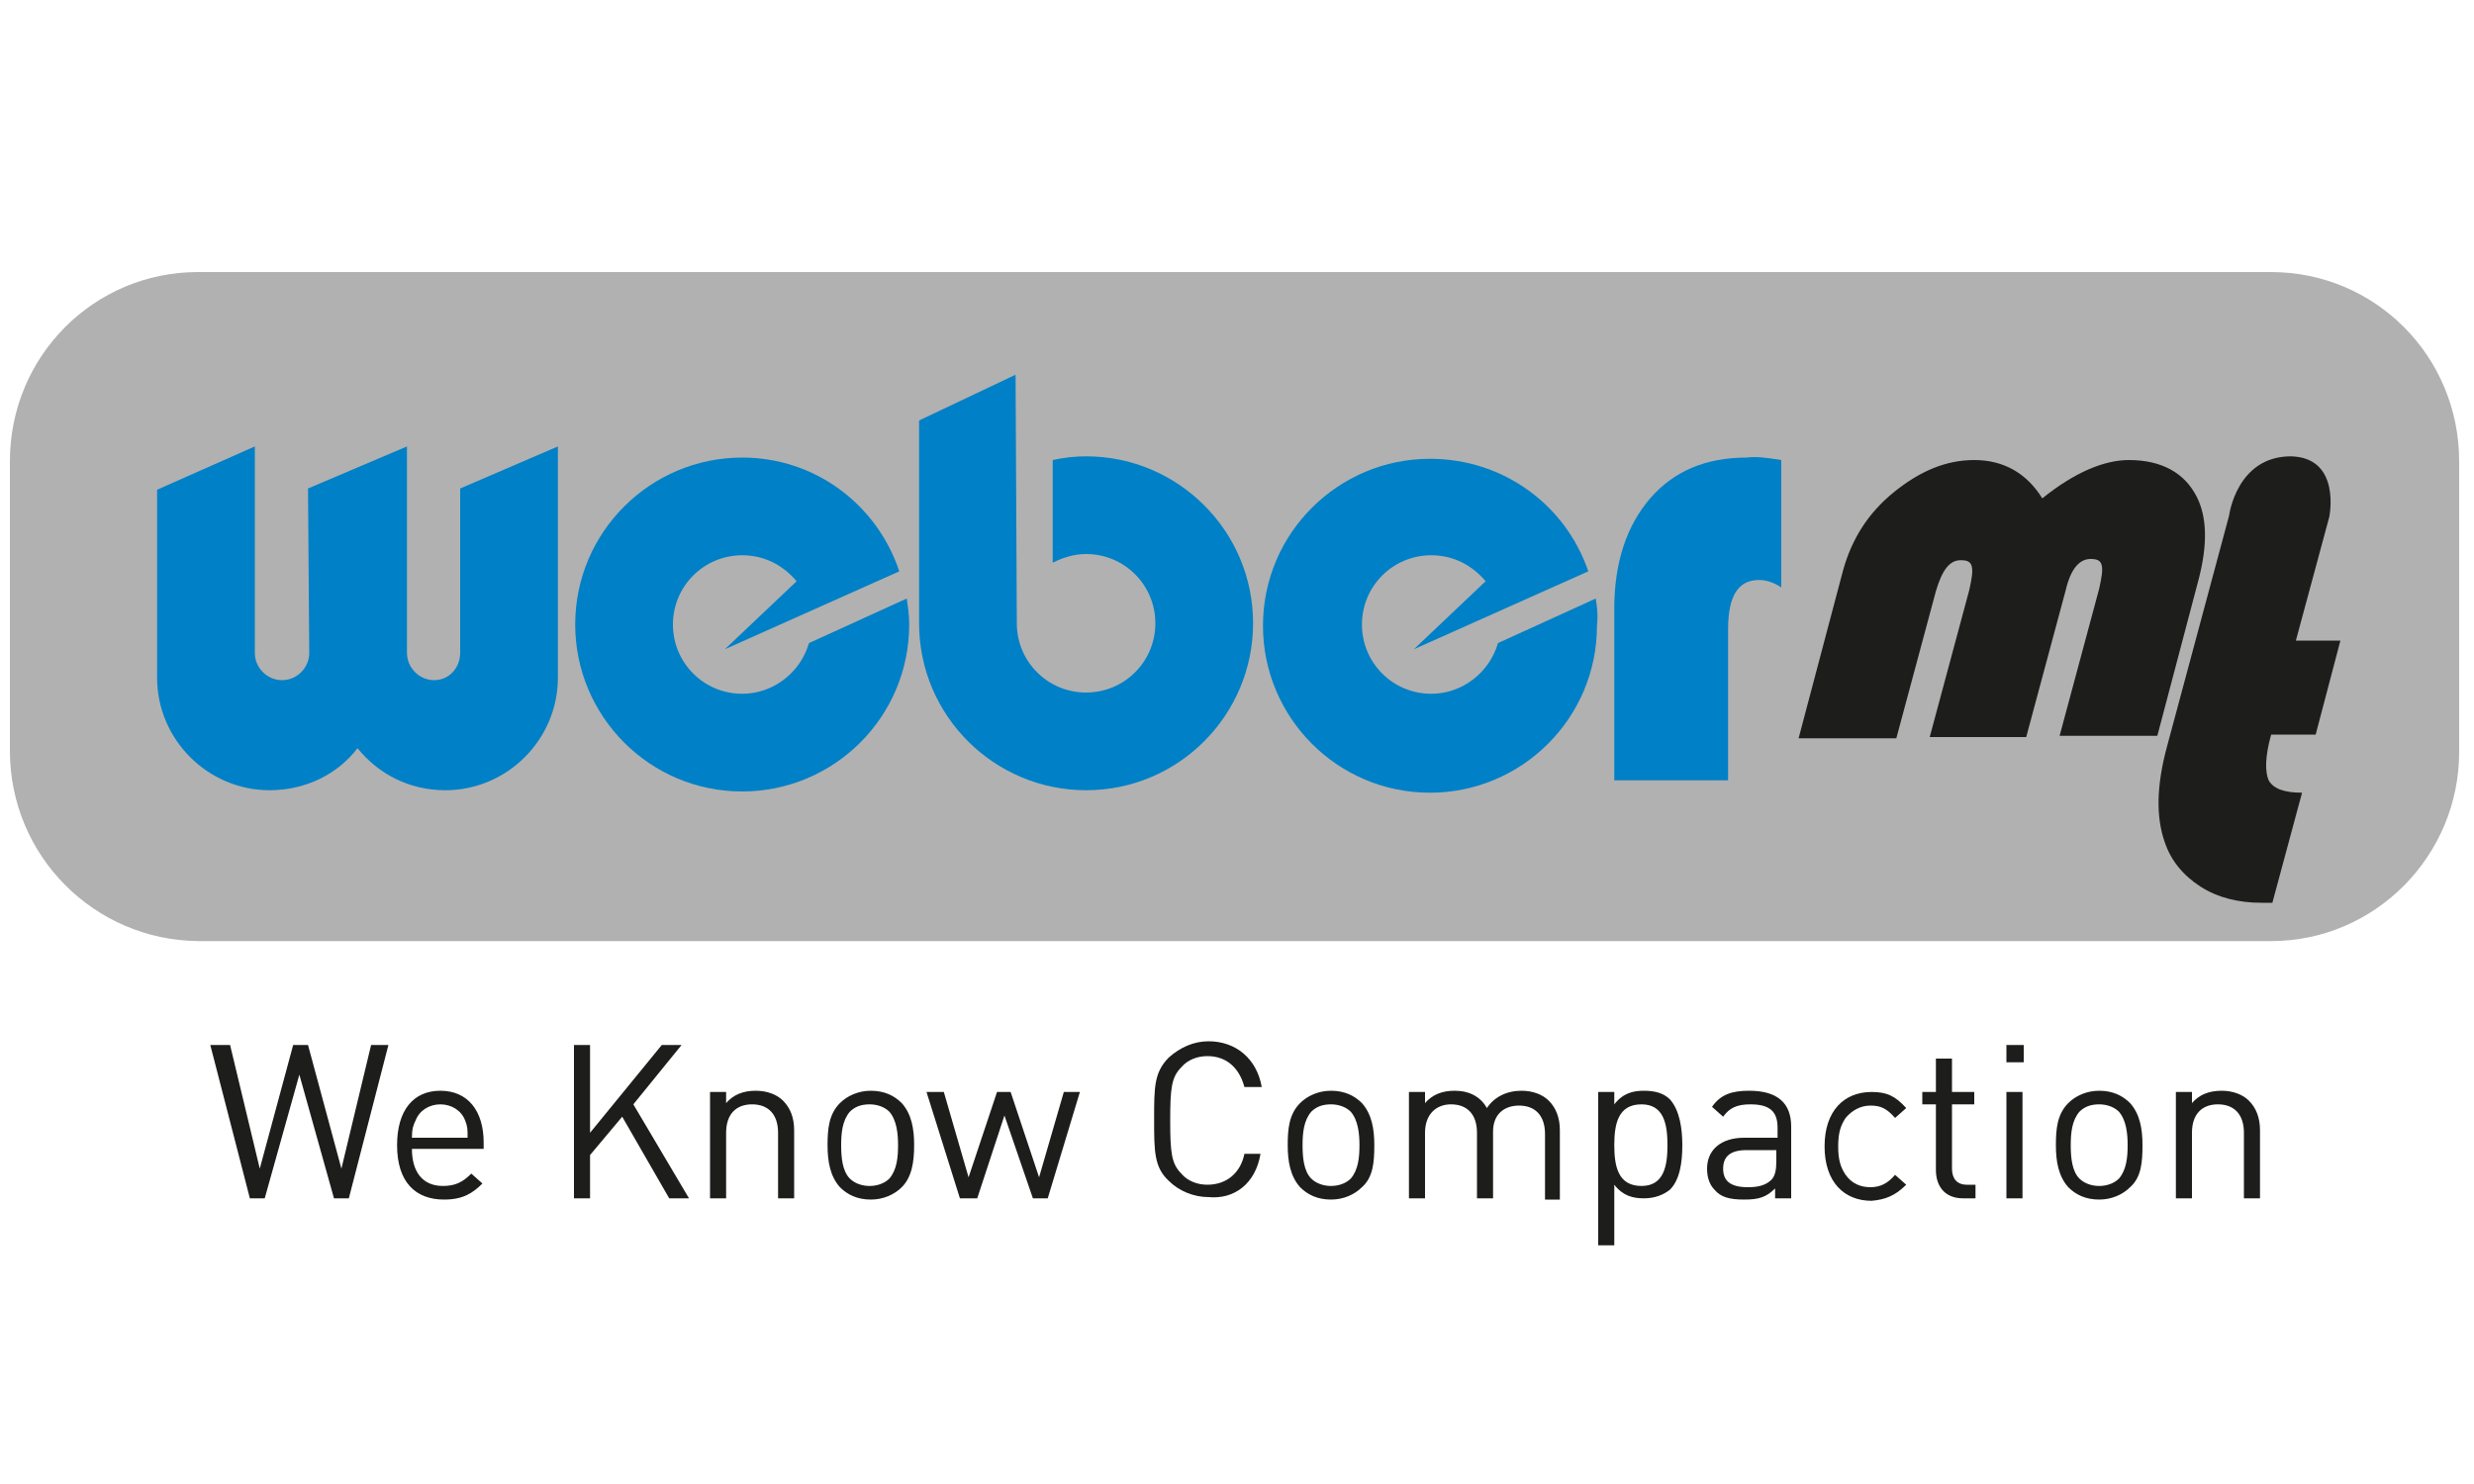
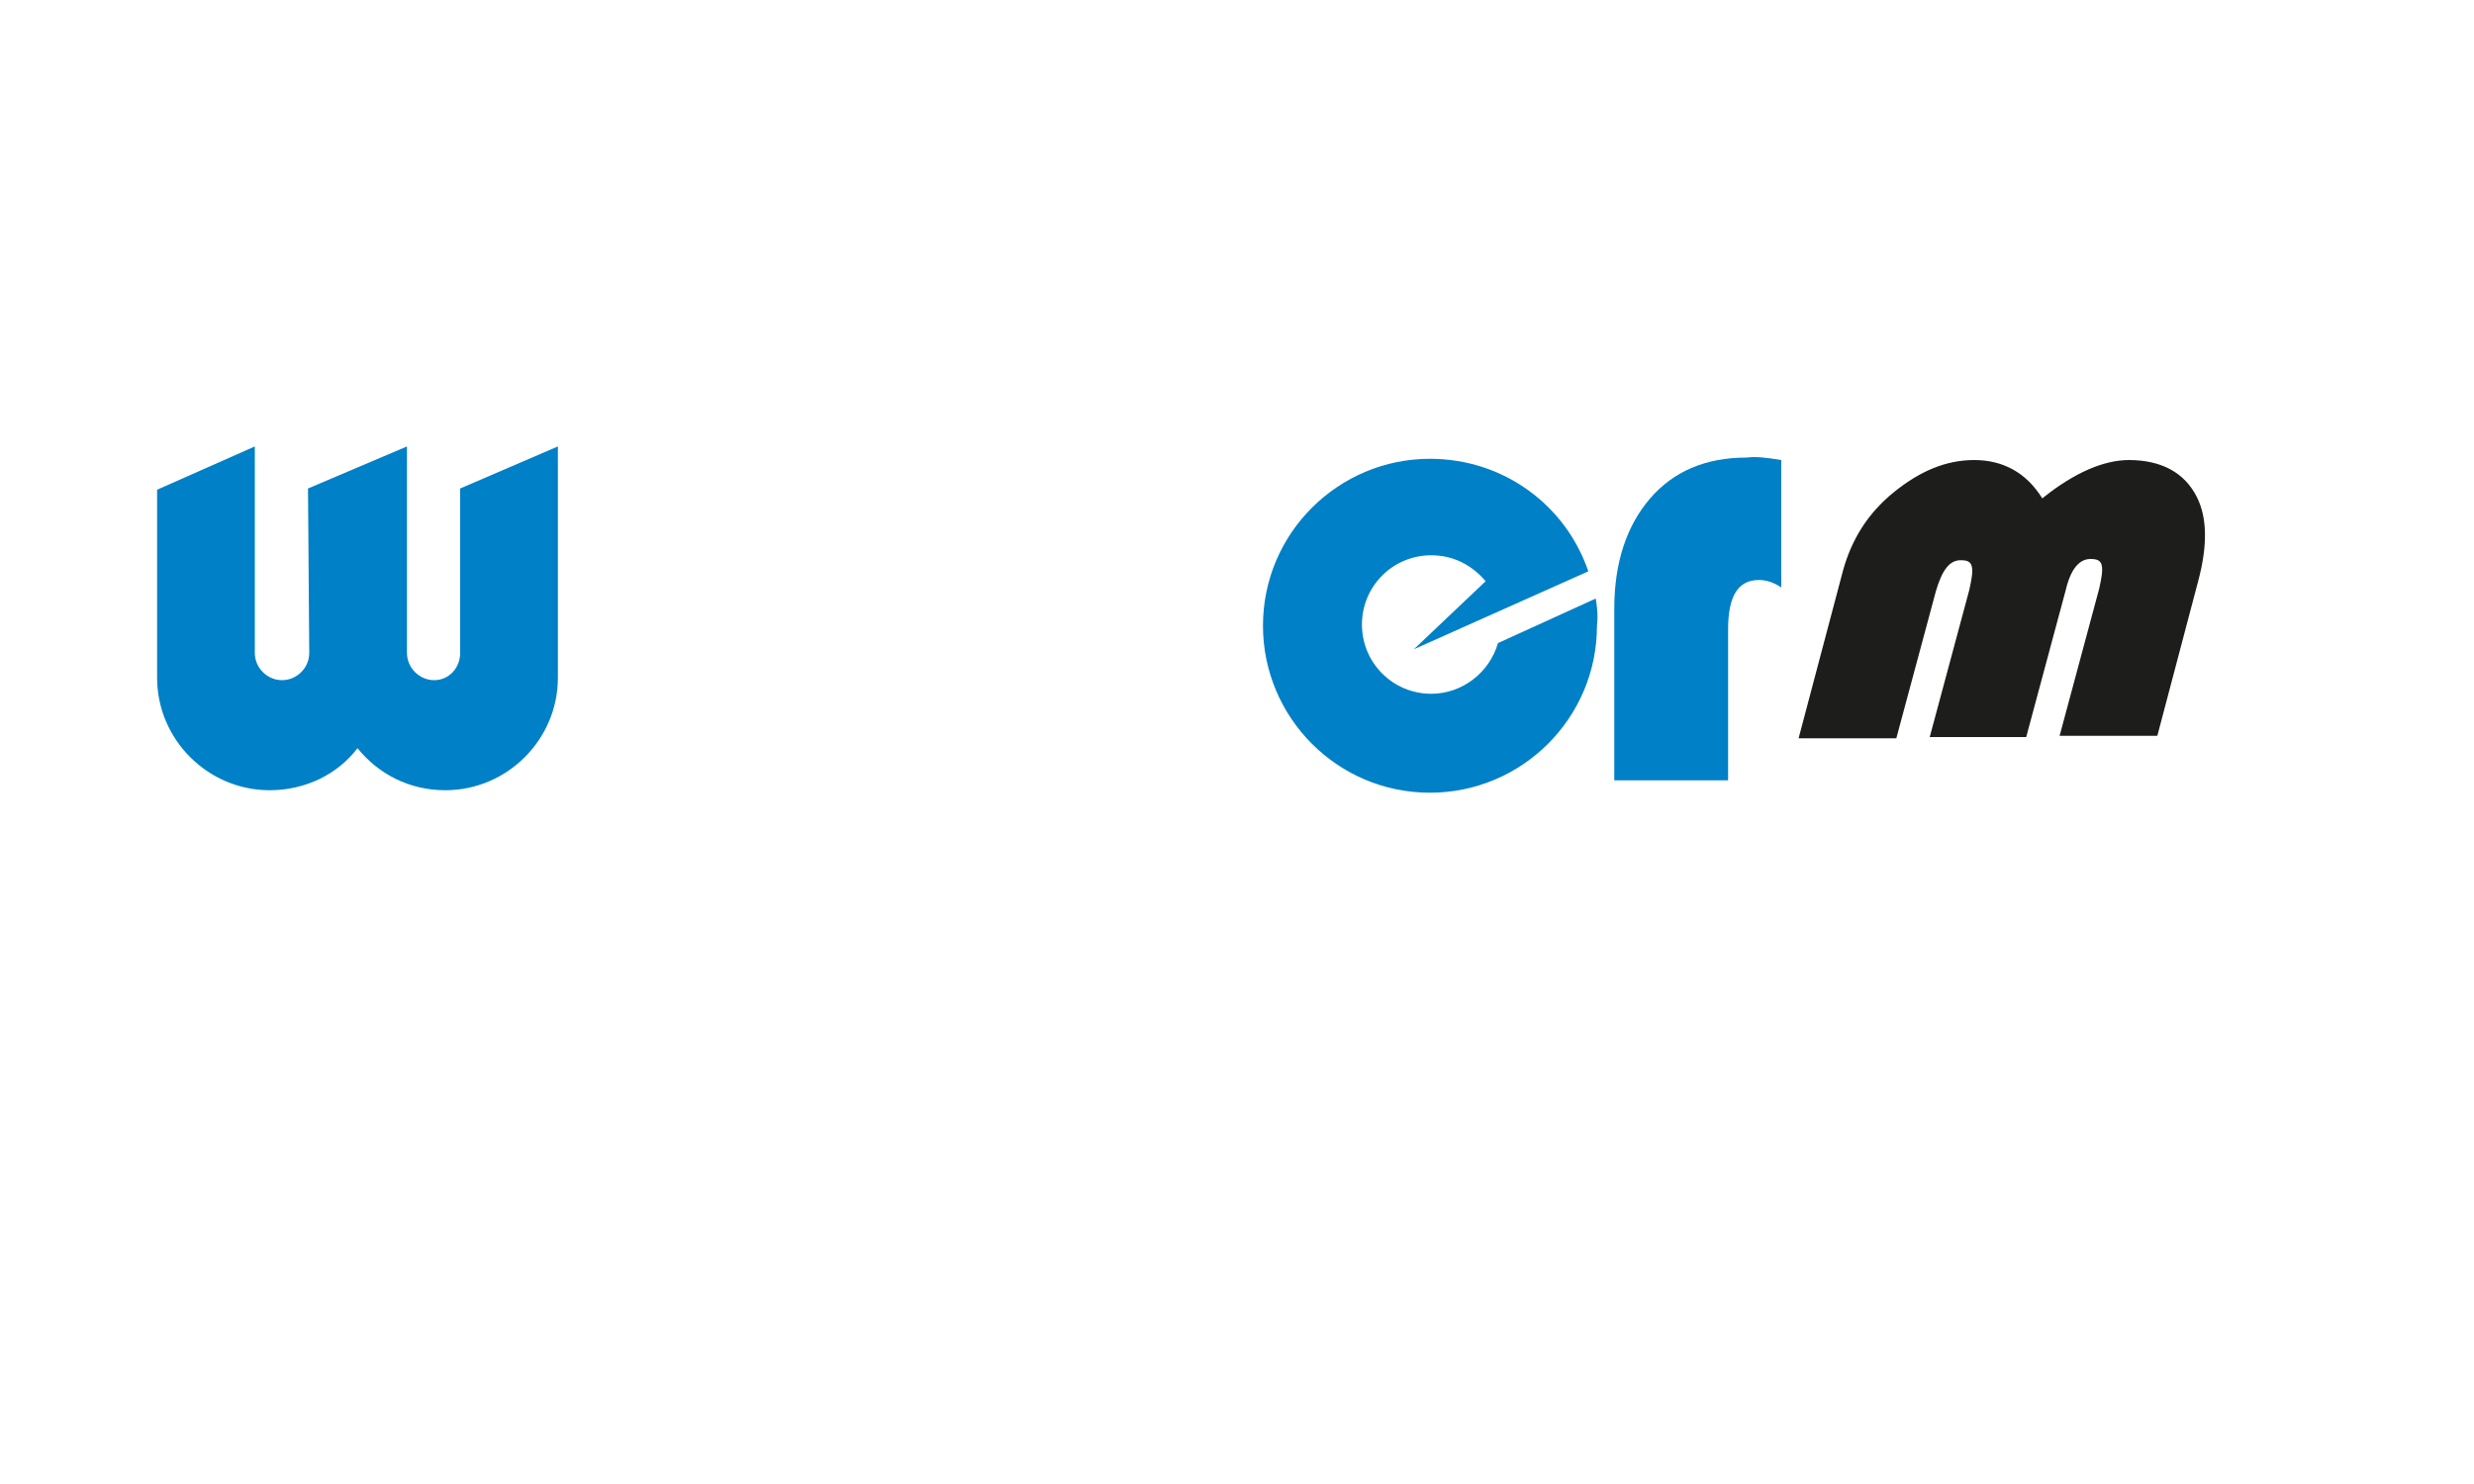
<svg xmlns="http://www.w3.org/2000/svg" version="1.1" id="Ebene_1" x="0px" y="0px" viewBox="0 0 200 120" style="enable-background:new 0 0 200 120;" xml:space="preserve">
  <style type="text/css">
	.st0{fill:#B1B1B1;}
	.st1{fill:#0080C6;}
	.st2{fill:#1D1D1B;}
</style>
  <g>
-     <path class="st0" d="M16,22h167.6c8.4,0,15.2,6.8,15.2,15.3v23.5c0,8.4-6.8,15.3-15.2,15.3H16C7.6,76,0.8,69.2,0.8,60.7V37.3   C0.8,28.8,7.6,22,16,22" />
    <path class="st1" d="M144,37.2v10.3c-0.6-0.4-1.2-0.6-1.8-0.6c-1.7,0-2.5,1.3-2.5,4v12.2h-9.2V49.2c0-3.7,1-6.7,2.9-8.9   c1.9-2.2,4.5-3.3,7.8-3.3C141.9,36.9,142.8,37,144,37.2" />
-     <path class="st1" d="M73.3,48.4L65.4,52c-0.7,2.4-2.9,4.1-5.4,4.1c-3.1,0-5.6-2.5-5.6-5.6c0-3.1,2.5-5.6,5.6-5.6   c1.8,0,3.3,0.8,4.4,2.1l-5.8,5.5l14.1-6.3C70.9,40.8,65.9,37,60,37c-7.4,0-13.5,6-13.5,13.5c0,7.4,6,13.5,13.5,13.5   c7.4,0,13.5-6,13.5-13.5C73.5,49.7,73.4,49.1,73.3,48.4" />
    <path class="st1" d="M129,48.4l-7.9,3.6c-0.7,2.4-2.9,4.1-5.4,4.1c-3.1,0-5.6-2.5-5.6-5.6c0-3.1,2.5-5.6,5.6-5.6   c1.8,0,3.3,0.8,4.4,2.1l-5.8,5.5l14.1-6.3c-1.8-5.3-6.8-9.1-12.8-9.1c-7.4,0-13.5,6-13.5,13.5c0,7.4,6,13.5,13.5,13.5   c7.4,0,13.5-6,13.5-13.5C129.2,49.7,129.1,49,129,48.4" />
-     <path class="st1" d="M82.2,50.4c0,3.1,2.5,5.6,5.6,5.6c3.1,0,5.6-2.5,5.6-5.6c0-3.1-2.5-5.6-5.6-5.6c-1,0-1.9,0.3-2.7,0.7l0-8.3   c0.9-0.2,1.8-0.3,2.7-0.3c7.4,0,13.5,6,13.5,13.5c0,7.4-6,13.5-13.5,13.5c-7.4,0-13.5-6-13.5-13.5c0,0,0-16.3,0-16.4l7.8-3.7   L82.2,50.4z" />
    <path class="st1" d="M12.7,54.8c0,5,4.1,9.1,9.1,9.1c2.9,0,5.5-1.3,7.1-3.4c1.7,2.1,4.2,3.4,7.1,3.4c5,0,9.1-4.1,9.1-9.1l0-18.7   l-7.9,3.4v13.3c0,1.2-0.9,2.2-2.1,2.2c-1.2,0-2.2-1-2.2-2.2l0-16.7l-8,3.4L25,52.8c0,1.2-1,2.2-2.2,2.2c-1.2,0-2.2-1-2.2-2.2   l0-16.7l-7.9,3.5L12.7,54.8z" />
    <path class="st2" d="M174.4,59.5h-7.9l3.2-11.9c0.2-0.9,0.3-1.5,0.2-1.9c-0.1-0.4-0.4-0.5-0.9-0.5c-0.9,0-1.6,0.8-2,2.5l-3.2,11.9   H156l3.2-11.9c0.2-0.9,0.3-1.5,0.2-1.9c-0.1-0.4-0.4-0.5-0.9-0.5c-0.9,0-1.5,0.8-2,2.5l-3.2,11.9h-7.9l3.6-13.6   c0.7-2.5,2-4.6,4.1-6.3c2.1-1.7,4.2-2.6,6.5-2.6c2.3,0,4.2,1,5.5,3.1c2.6-2.1,5-3.1,7-3.1c2.6,0,4.5,1,5.5,3   c0.8,1.6,0.9,3.8,0.1,6.8L174.4,59.5z" />
-     <path class="st2" d="M188.3,41.8l-2.7,10h3.6l-2,7.6h-3.6c-0.5,1.8-0.5,3-0.2,3.7c0.4,0.7,1.3,1,2.7,1l-2.4,8.9c-0.4,0-0.7,0-0.9,0   c-1.8,0-3.5-0.4-4.9-1.3c-1.4-0.9-2.4-2.1-2.9-3.6c-0.7-2-0.7-4.5,0.2-7.8l5-18.6c0,0,0.6-4.8,5-4.8   C189.3,37,188.3,41.8,188.3,41.8" />
-     <path class="st2" d="M182.7,96.9v-5.5c0-1-0.3-1.8-0.9-2.4c-0.5-0.5-1.3-0.8-2.2-0.8c-1,0-1.8,0.3-2.4,1v-0.9h-1.3v8.6h1.3v-5.3   c0-1.5,0.8-2.3,2.1-2.3c1.3,0,2.1,0.8,2.1,2.3v5.3H182.7z M172,92.6c0,1-0.1,2-0.7,2.7c-0.4,0.4-1,0.6-1.6,0.6   c-0.6,0-1.2-0.2-1.6-0.6c-0.6-0.6-0.7-1.7-0.7-2.7c0-1,0.1-2,0.7-2.7c0.4-0.4,0.9-0.6,1.6-0.6c0.6,0,1.2,0.2,1.6,0.6   C171.9,90.6,172,91.7,172,92.6 M173.2,92.6c0-1.3-0.2-2.5-1-3.4c-0.6-0.6-1.4-1-2.5-1c-1,0-1.9,0.4-2.5,1c-0.9,0.9-1,2.1-1,3.4   c0,1.3,0.2,2.5,1,3.4c0.6,0.6,1.4,1,2.5,1c1,0,1.9-0.4,2.5-1C173.1,95.2,173.2,94,173.2,92.6 M163.6,84.5h-1.4v1.4h1.4V84.5z    M163.5,88.3h-1.3v8.6h1.3V88.3z M159.7,96.9v-1.1h-0.7c-0.8,0-1.2-0.5-1.2-1.3v-5.2h1.8v-1h-1.8v-2.7h-1.3v2.7h-1.1v1h1.1v5.3   c0,1.3,0.7,2.3,2.2,2.3H159.7z M154.1,95.8l-0.9-0.8c-0.6,0.7-1.2,1-2,1c-0.8,0-1.5-0.3-2-1c-0.4-0.6-0.6-1.2-0.6-2.3   c0-1.1,0.2-1.7,0.6-2.3c0.5-0.6,1.2-1,2-1c0.8,0,1.3,0.2,2,1l0.9-0.8c-0.9-1-1.6-1.3-2.8-1.3c-2.2,0-3.8,1.5-3.8,4.4   c0,2.9,1.6,4.4,3.8,4.4C152.4,97,153.2,96.7,154.1,95.8 M143.6,93.9c0,0.7-0.1,1.2-0.4,1.5c-0.5,0.5-1.2,0.6-1.9,0.6   c-1.4,0-2-0.5-2-1.5c0-1,0.6-1.5,1.9-1.5h2.4V93.9z M144.8,96.9v-5.8c0-1.9-1.1-2.9-3.4-2.9c-1.4,0-2.3,0.3-3,1.3l0.9,0.8   c0.5-0.7,1.1-1,2.2-1c1.6,0,2.2,0.6,2.2,1.9V92H141c-1.9,0-3,1-3,2.5c0,0.7,0.2,1.3,0.6,1.7c0.5,0.6,1.2,0.8,2.4,0.8   c1.2,0,1.8-0.2,2.5-0.9v0.8H144.8z M134.8,92.6c0,1.7-0.3,3.3-2.1,3.3c-1.9,0-2.2-1.6-2.2-3.3s0.3-3.3,2.2-3.3   C134.5,89.3,134.8,90.9,134.8,92.6 M136,92.6c0-1.3-0.2-2.8-1-3.7c-0.5-0.5-1.2-0.7-2.1-0.7c-0.9,0-1.7,0.2-2.4,1.1v-1h-1.3v12.4   h1.3v-4.9c0.7,0.9,1.5,1.1,2.4,1.1c0.9,0,1.6-0.3,2.1-0.7C135.8,95.4,136,94,136,92.6 M126.1,96.9v-5.5c0-1-0.3-1.8-0.9-2.4   c-0.5-0.5-1.3-0.8-2.2-0.8c-1.2,0-2.2,0.5-2.8,1.4c-0.5-0.9-1.4-1.4-2.6-1.4c-1,0-1.8,0.3-2.4,1v-0.9h-1.3v8.6h1.3v-5.3   c0-1.5,0.9-2.3,2.1-2.3c1.3,0,2.1,0.8,2.1,2.3v5.3h1.3v-5.4c0-1.4,0.9-2.1,2.1-2.1c1.3,0,2.1,0.8,2.1,2.3v5.3H126.1z M109.9,92.6   c0,1-0.1,2-0.7,2.7c-0.4,0.4-1,0.6-1.6,0.6c-0.6,0-1.2-0.2-1.6-0.6c-0.6-0.6-0.7-1.7-0.7-2.7c0-1,0.1-2,0.7-2.7   c0.4-0.4,0.9-0.6,1.6-0.6c0.6,0,1.2,0.2,1.6,0.6C109.8,90.6,109.9,91.7,109.9,92.6 M111.1,92.6c0-1.3-0.2-2.5-1-3.4   c-0.6-0.6-1.4-1-2.5-1c-1,0-1.9,0.4-2.5,1c-0.9,0.9-1,2.1-1,3.4c0,1.3,0.2,2.5,1,3.4c0.6,0.6,1.4,1,2.5,1c1,0,1.9-0.4,2.5-1   C111,95.2,111.1,94,111.1,92.6 M101.9,93.3h-1.3c-0.3,1.5-1.4,2.5-3,2.5c-0.8,0-1.6-0.3-2.1-0.9c-0.8-0.8-0.9-1.7-0.9-4.3   c0-2.6,0.1-3.5,0.9-4.3c0.5-0.6,1.3-0.9,2.1-0.9c1.6,0,2.6,1,3,2.5h1.4c-0.4-2.3-2.1-3.7-4.3-3.7c-1.2,0-2.3,0.5-3.2,1.3   c-1.2,1.2-1.2,2.4-1.2,5s0,3.9,1.2,5c0.8,0.8,2,1.3,3.2,1.3C99.8,97,101.5,95.7,101.9,93.3 M87.3,88.3H86l-2,6.9l-2.3-6.9h-1.1   l-2.3,6.9l-2-6.9h-1.4l2.7,8.6H79l2.2-6.7l2.3,6.7h1.2L87.3,88.3z M72.6,92.6c0,1-0.1,2-0.7,2.7c-0.4,0.4-1,0.6-1.6,0.6   c-0.6,0-1.2-0.2-1.6-0.6c-0.6-0.6-0.7-1.7-0.7-2.7c0-1,0.1-2,0.7-2.7c0.4-0.4,0.9-0.6,1.6-0.6c0.6,0,1.2,0.2,1.6,0.6   C72.5,90.6,72.6,91.7,72.6,92.6 M73.9,92.6c0-1.3-0.2-2.5-1-3.4c-0.6-0.6-1.4-1-2.5-1c-1,0-1.9,0.4-2.5,1c-0.9,0.9-1,2.1-1,3.4   c0,1.3,0.2,2.5,1,3.4c0.6,0.6,1.4,1,2.5,1c1,0,1.9-0.4,2.5-1C73.7,95.2,73.9,94,73.9,92.6 M64.2,96.9v-5.5c0-1-0.3-1.8-0.9-2.4   c-0.5-0.5-1.3-0.8-2.2-0.8c-1,0-1.8,0.3-2.4,1v-0.9h-1.3v8.6h1.3v-5.3c0-1.5,0.8-2.3,2.1-2.3c1.3,0,2.1,0.8,2.1,2.3v5.3H64.2z    M55.7,96.9l-4.5-7.6l3.9-4.8h-1.6l-5.8,7.1v-7.1h-1.3v12.4h1.3v-3.5l2.6-3.1l3.8,6.6H55.7z M37.8,92h-4.5c0-0.7,0.1-1,0.3-1.4   c0.3-0.8,1.1-1.3,2-1.3c0.9,0,1.7,0.5,2,1.3C37.8,91.1,37.8,91.3,37.8,92 M39.1,93v-0.6c0-2.6-1.3-4.2-3.5-4.2   c-2.2,0-3.5,1.6-3.5,4.4c0,3,1.5,4.4,3.8,4.4c1.5,0,2.3-0.5,3.1-1.3l-0.9-0.8c-0.7,0.7-1.3,1-2.3,1c-1.6,0-2.5-1.1-2.5-3H39.1z    M31.4,84.5h-1.4l-2.4,10l-2.7-10h-1.2l-2.7,10l-2.4-10H17l3.2,12.4h1.2l2.8-10l2.8,10h1.2L31.4,84.5z" />
  </g>
</svg>